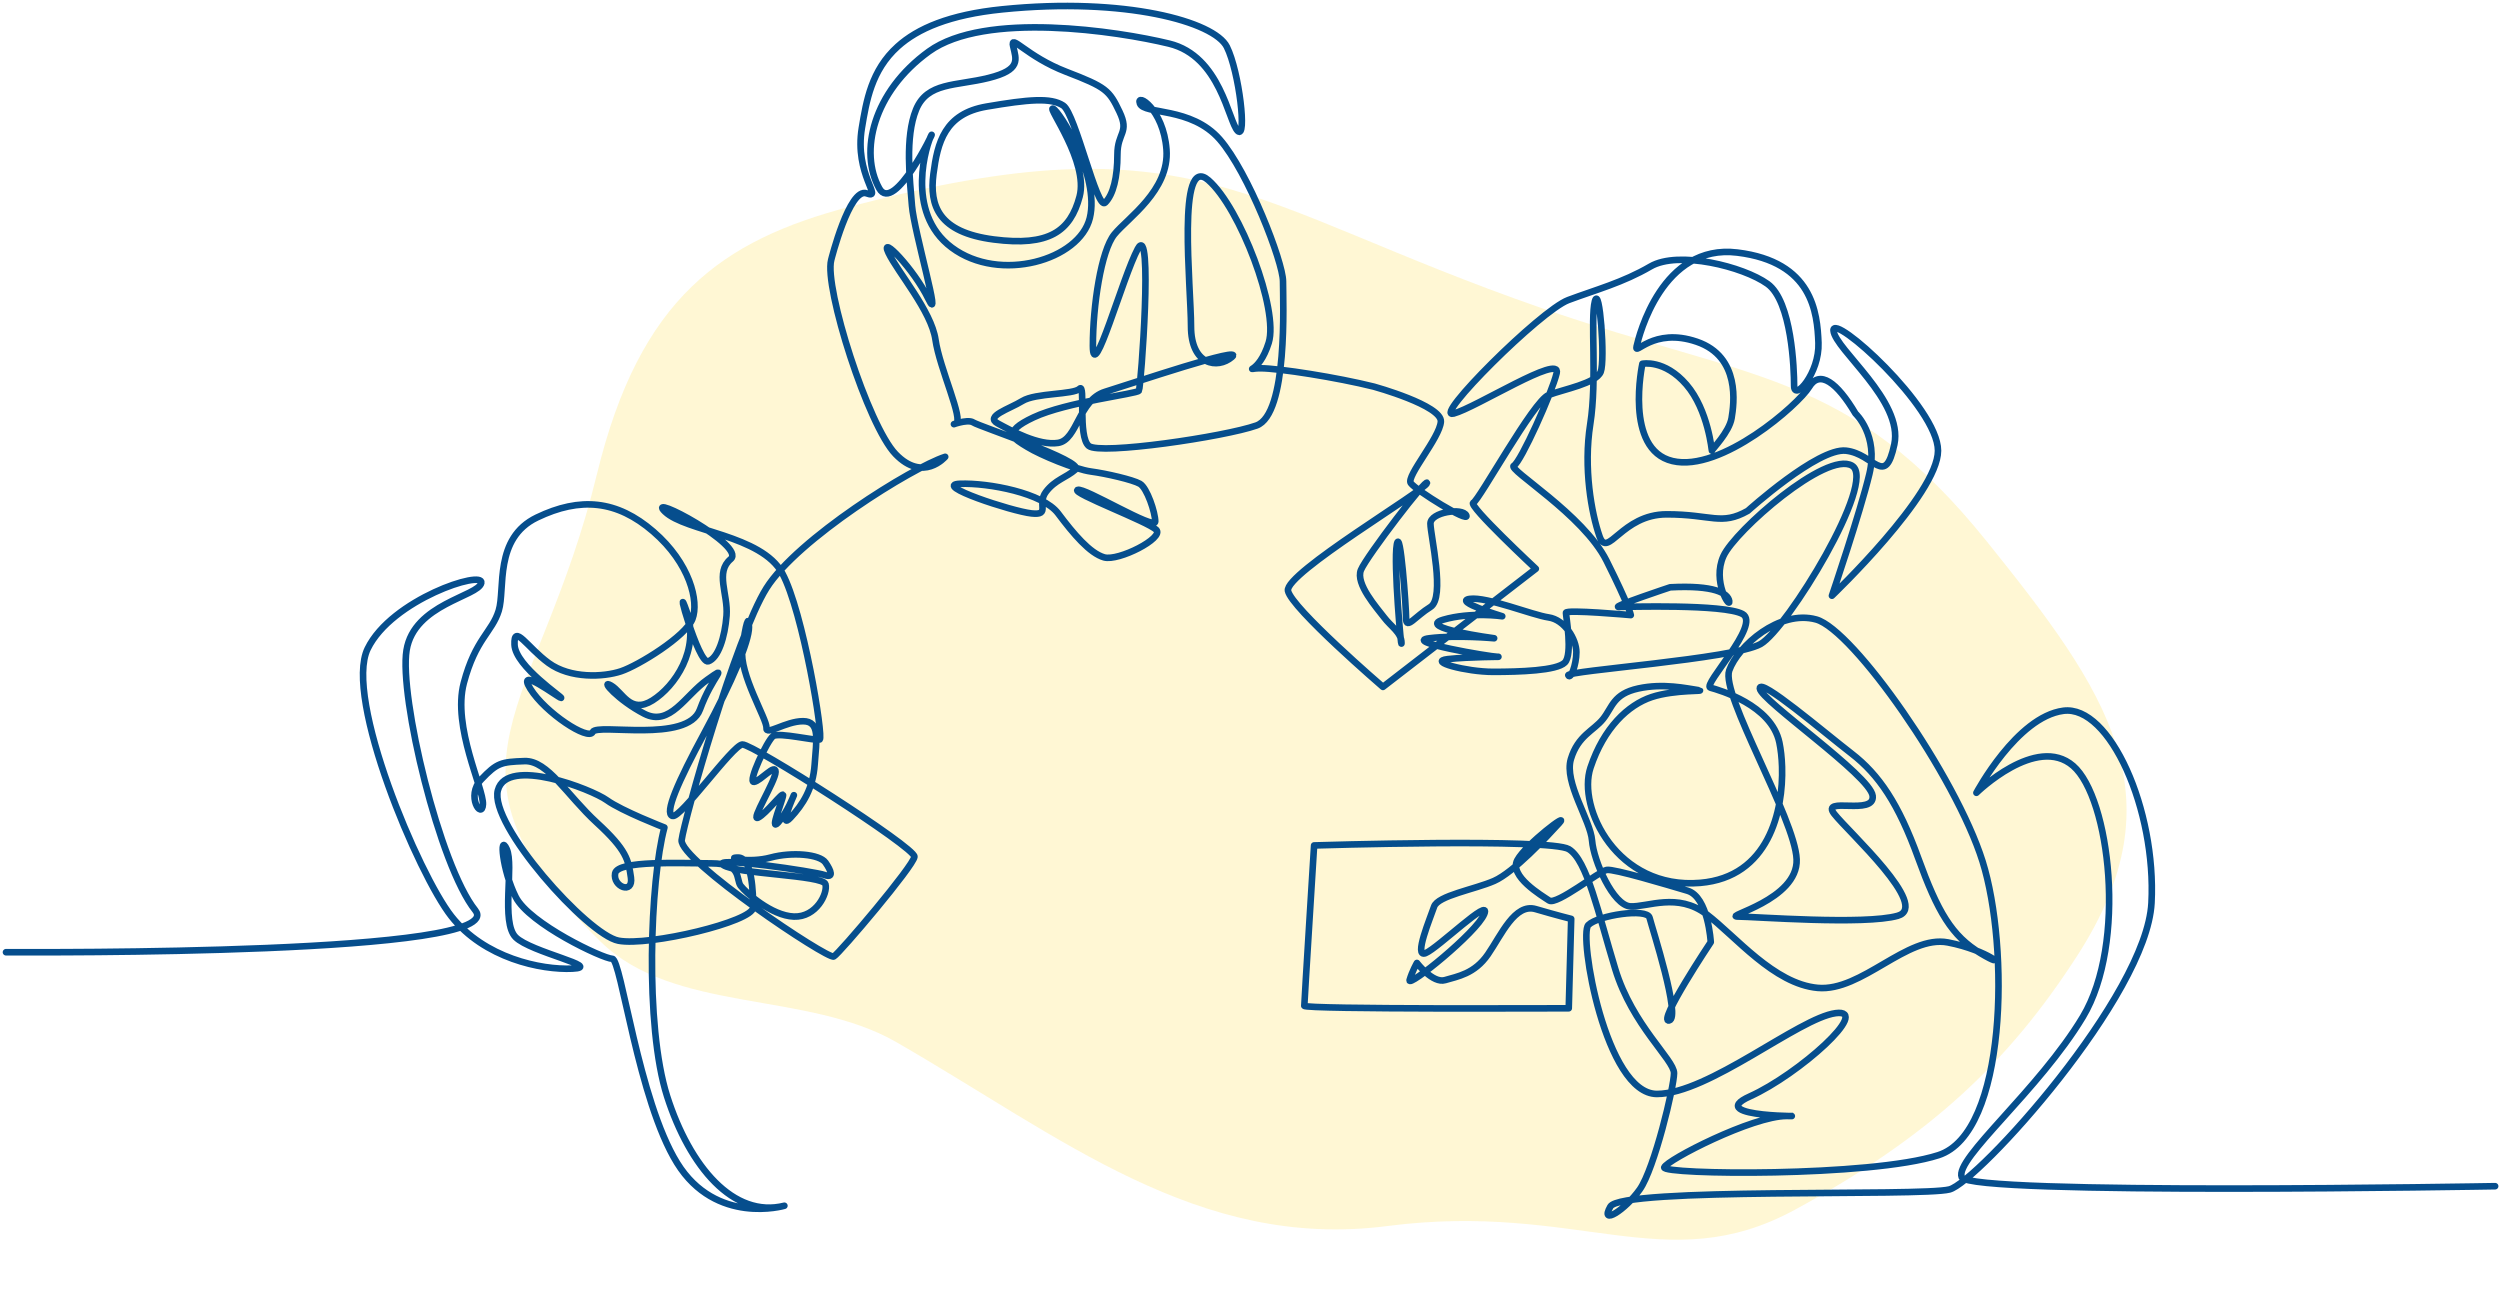
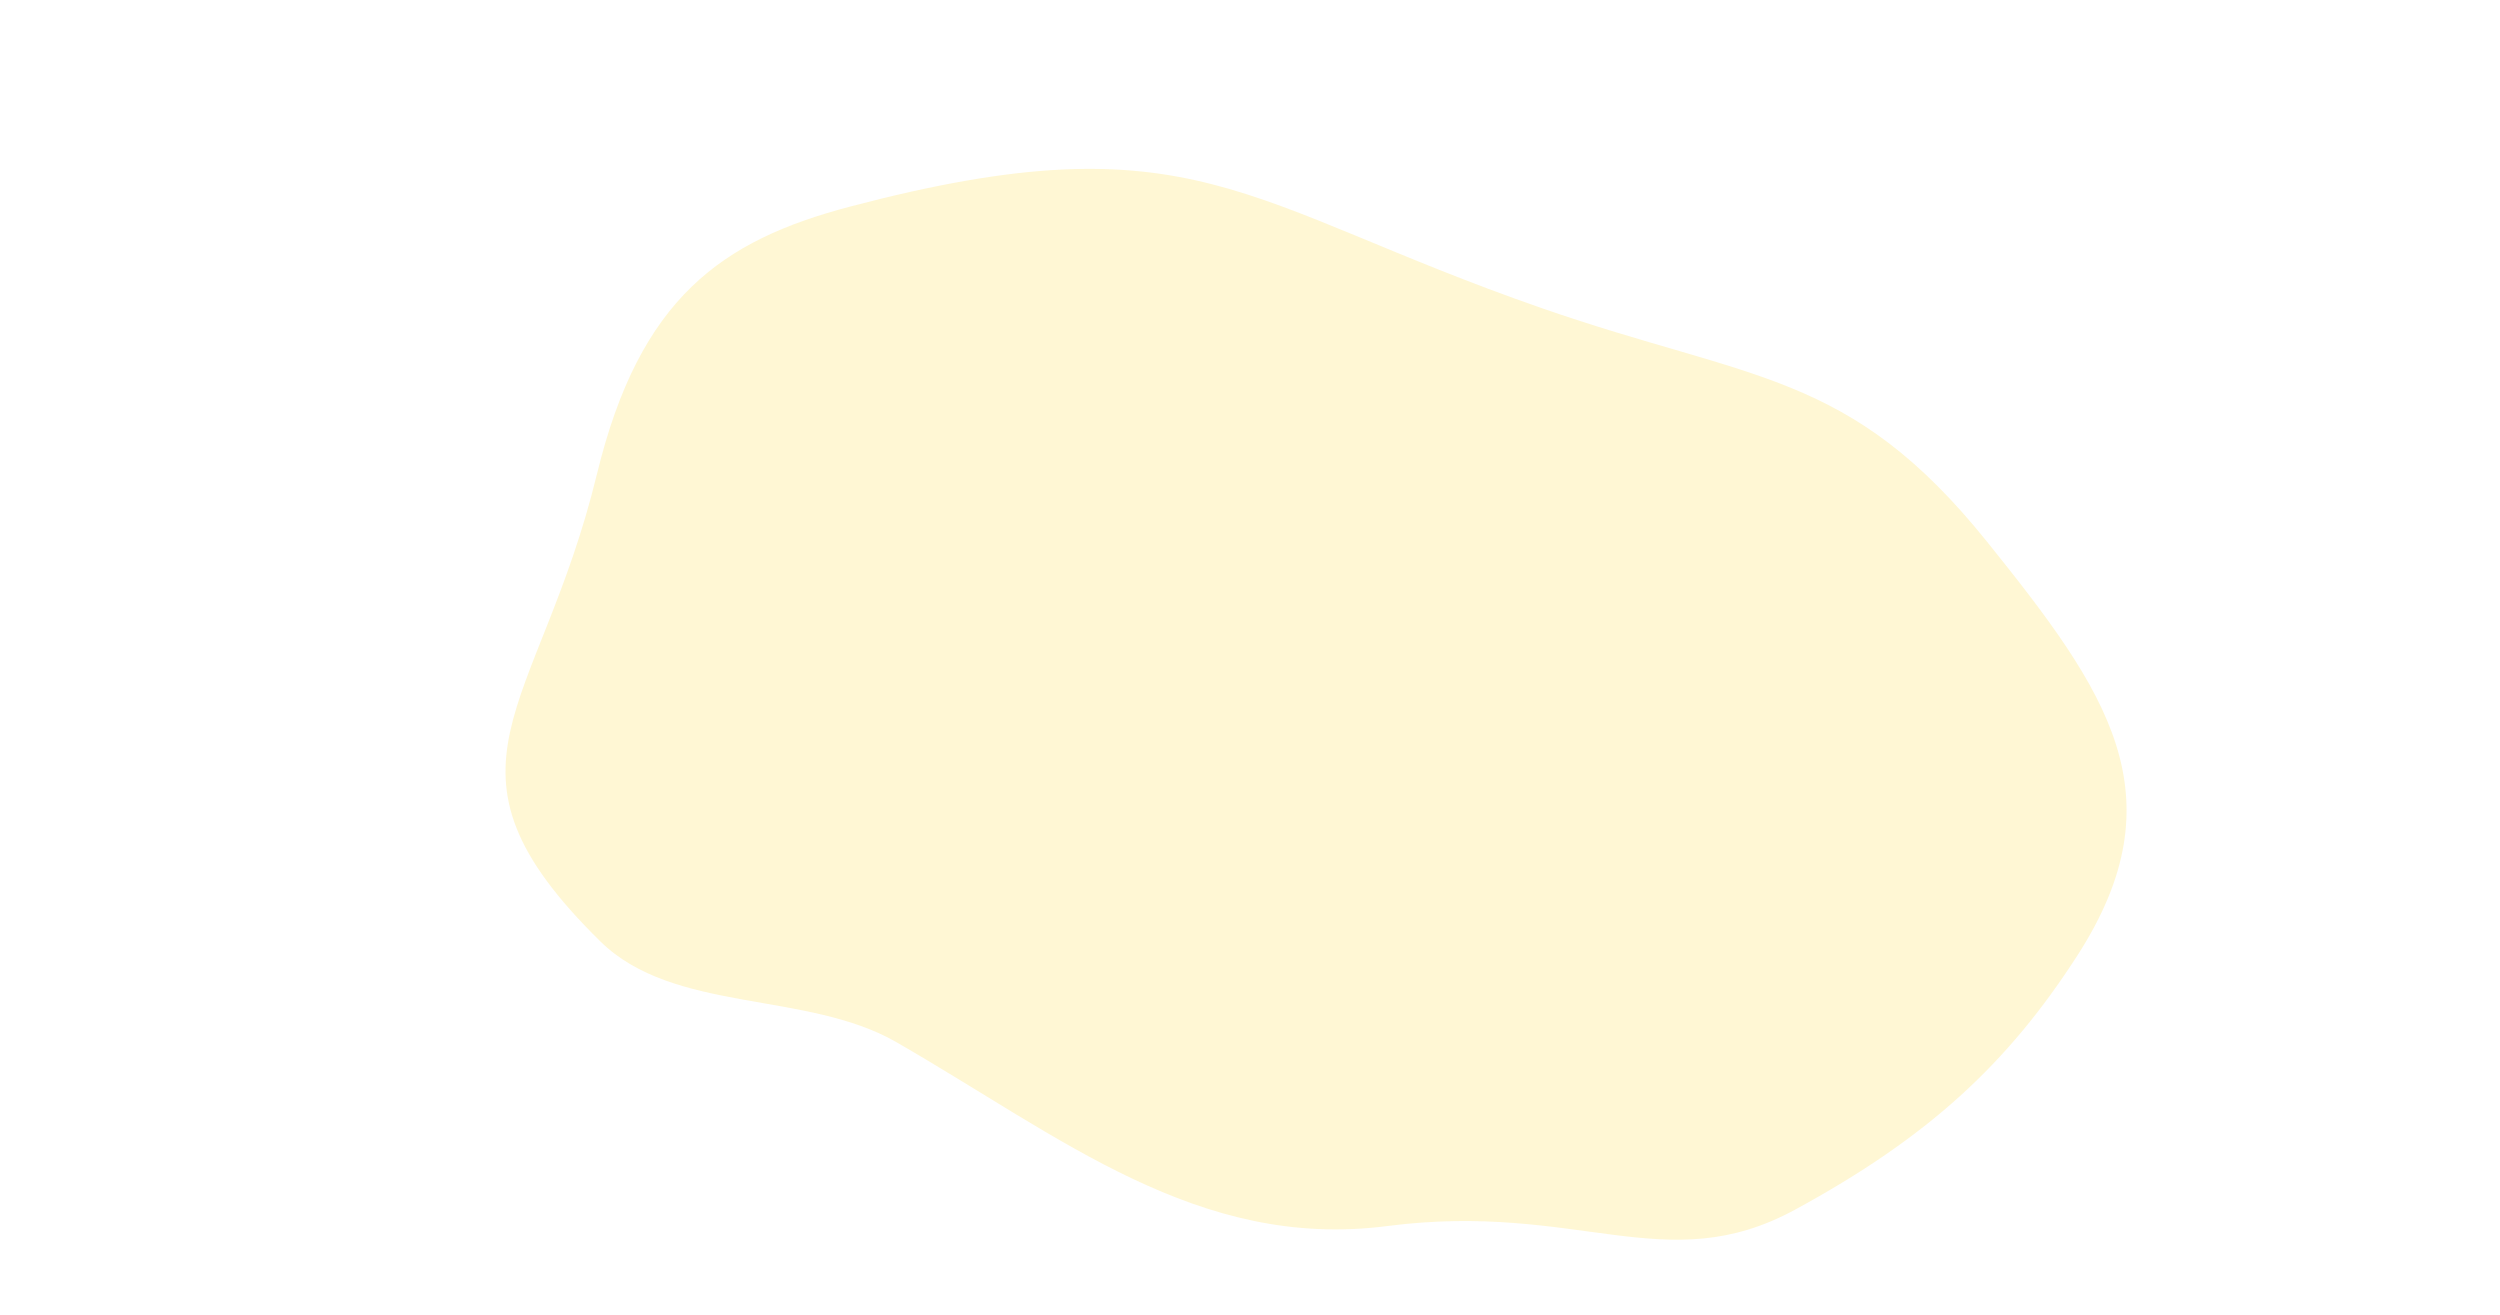
<svg xmlns="http://www.w3.org/2000/svg" width="833" height="438" viewBox="0 0 833 438" fill="none">
  <path d="M198.893 157.998C179.558 237.579 140.711 255.37 200.059 313.696C224.474 337.69 268.801 330.054 298.647 347.234C353.507 378.812 399.262 416.662 462.216 408.52C525.955 400.277 554.981 426.486 598.039 403.099C642.476 378.963 668.91 354.505 692.203 318.34C726.559 264.996 702.163 230.381 662.096 180.52C616.262 123.482 583.76 127.018 513.798 102.709C413.717 67.935 397.805 38.646 283.175 68.856C240.455 80.115 213.157 99.29 198.893 157.998Z" fill="#FFDA29" fill-opacity="0.2" />
-   <path d="M831.373 395.242C831.373 395.242 656.094 398.363 653.646 392.245C651.2 386.126 679.346 363.282 694.029 338.809C708.714 314.334 703.004 265.792 690.766 255.186C678.528 244.579 658.54 264.16 658.54 264.16C658.54 264.16 672.002 238.871 687.503 236.832C703.004 234.79 718.506 269.871 716.874 300.872C715.242 331.873 658.95 393.876 649.568 396.323C640.186 398.772 540.247 395.508 536.574 402.034C532.904 408.561 541.472 403.258 546.367 396.323C551.261 389.39 557.788 362.061 557.788 357.574C557.788 353.086 543.918 341.663 538.206 322.9C532.497 304.136 528.824 286.594 522.708 282.924C516.589 279.253 437.861 281.701 437.861 281.701C437.861 281.701 434.597 333.913 434.597 335.135C434.597 336.36 522.708 335.954 522.708 335.954L523.521 306.175C523.521 306.175 518.628 304.951 511.693 302.912C504.758 300.872 500.271 311.478 495.783 318.003C491.295 324.531 485.587 325.346 481.506 326.571C477.429 327.797 472.124 320.86 472.124 320.86C472.124 320.86 470.494 323.714 469.678 326.571C468.862 329.427 492.112 310.663 494.561 304.544C497.008 298.425 479.061 315.964 474.981 317.596C470.9 319.228 476.612 305.768 477.837 302.096C479.061 298.425 491.295 296.386 497.825 293.53C504.35 290.675 515.364 278.845 519.442 274.359C523.521 269.871 508.429 281.292 505.575 286.594C502.72 291.9 513.732 298.425 516.18 300.057C518.628 301.689 532.903 290.268 535.352 289.858C537.8 289.451 555.339 294.755 562.274 296.793C569.209 298.833 570.026 313.927 570.026 313.927C570.026 313.927 552.075 340.847 556.156 340.033C560.235 339.216 550.444 309.032 549.629 305.768C548.812 302.506 532.497 304.951 529.234 308.214C525.97 311.478 534.942 364.507 552.075 364.507C569.209 364.507 599.396 339.216 611.631 337.584C623.868 335.954 599.396 357.981 583.077 365.324C566.761 372.664 606.736 371.849 595.315 371.849C583.894 371.849 555.339 386.534 554.524 388.981C553.707 391.429 623.053 392.245 645.895 384.902C668.739 377.559 669.554 315.557 660.582 287.004C651.607 258.449 617.443 209.812 605.166 206.416C592.893 203.022 579.049 215.297 576.178 223.393C573.305 231.488 598.116 272.753 598.638 286.336C599.16 299.915 573.827 305.402 579.049 305.402C584.273 305.402 621.361 308.274 632.328 305.139C643.297 302.006 615.874 277.193 611.172 271.187C606.472 265.18 624.755 271.971 623.971 265.18C623.187 258.388 586.624 233.318 586.361 229.4C586.102 225.482 607.78 244.024 616.921 251.077C626.06 258.13 632.591 267.792 639.119 285.813C645.648 303.833 650.349 311.93 660.012 317.678C669.675 323.422 662.626 316.632 649.044 314.018C635.463 311.408 620.314 330.472 605.688 329.168C591.063 327.862 578.266 311.93 568.603 304.617C558.94 297.305 549.014 302.266 543.27 302.006C537.523 301.746 530.994 286.856 530.472 280.066C529.948 273.278 521.069 260.739 523.42 252.907C525.77 245.069 530.994 243.503 534.129 239.585C537.262 235.669 537.523 231.227 545.88 229.4C554.238 227.571 562.075 229.4 565.73 229.922C569.386 230.446 558.156 229.662 550.32 232.273C542.486 234.886 534.388 242.459 529.948 255.779C525.509 269.098 538.828 296.523 566.515 294.172C589.355 292.232 594.239 270.2 593.781 255.512C593.686 252.399 593.347 249.615 592.893 247.42C590.281 234.886 572.78 229.922 569.907 229.139C567.035 228.355 586.886 207.983 580.617 204.589C574.347 201.193 541.963 202.238 539.352 202.238C536.739 202.238 556.505 195.688 556.505 195.688C571.17 194.916 575.804 197.62 576.189 200.32C576.575 203.022 570.398 193.758 574.26 185.27C578.119 176.779 608.606 150.149 617.097 155.167C625.587 160.184 595.484 209.581 586.61 214.6C577.732 219.615 521.774 223.474 522.546 225.019C523.318 226.563 525.247 221.544 525.247 217.3C525.247 213.056 521.388 206.494 515.984 205.722C510.582 204.95 495.531 198.776 489.741 199.548C483.952 200.32 500.547 205.337 500.547 205.337C500.547 205.337 490.126 203.794 480.867 206.494C471.604 209.196 497.847 212.67 497.847 212.67C497.847 212.67 485.495 211.513 476.233 212.67C466.973 213.828 496.688 218.844 499.004 218.844C501.319 218.844 489.354 218.844 482.41 219.615C475.463 220.387 488.583 223.862 497.46 223.862C506.338 223.862 518.687 223.474 521.388 220.772C524.09 218.072 521.774 205.337 521.774 204.179C521.774 203.022 543.384 204.95 543.384 204.95C543.384 204.95 542.998 202.25 535.281 186.813C527.562 171.377 502.091 156.324 504.406 155.167C506.723 154.008 517.141 130.856 518.687 124.293C520.231 117.731 491.67 135.871 484.339 137.8C477.006 139.73 513.282 103.453 522.546 99.979C531.809 96.507 540.683 94.192 549.946 88.786C559.208 83.385 580.819 88.786 588.924 94.577C597.028 100.366 597.799 123.135 597.799 128.537C597.799 133.941 606.29 124.293 605.905 114.257C605.519 104.224 603.975 87.244 578.891 84.157C553.805 81.07 546.087 111.944 545.315 115.416C544.542 118.891 550.718 108.857 565.383 113.872C580.048 118.891 577.732 134.713 576.96 139.343C576.189 143.975 570.398 149.764 570.398 150.149C570.398 150.536 569.241 136.643 561.909 128.152C554.576 119.663 547.245 121.206 547.245 121.206C547.245 121.206 541.068 149.764 557.277 153.623C573.488 157.483 599.345 134.713 602.818 128.924C606.29 123.135 612.081 127.38 618.255 137.8C618.255 137.8 625.991 144.969 622.873 157.962C619.755 170.953 610.401 198.494 610.401 198.494C610.401 198.494 645.739 164.717 645.739 150.167C645.739 135.617 610.401 103.919 610.921 110.155C611.44 116.389 634.305 133.537 631.187 148.087C628.07 162.637 624.434 151.205 615.079 150.167C605.724 149.128 582.363 170.217 582.363 170.217C573.488 175.235 570.398 171.377 555.348 171.377C540.297 171.377 535.666 186.427 532.966 178.708C530.262 170.99 527.562 155.938 529.877 141.272C532.194 126.609 529.877 106.156 531.421 100.366C532.966 94.577 534.896 120.048 533.352 123.907C531.809 127.765 521.003 129.696 515.984 131.627C510.967 133.556 492.83 166.743 490.898 167.515C488.969 168.287 511.738 189.514 511.738 189.514L479.118 214.721L460.796 228.878C460.796 228.878 430.309 202.635 429.153 196.848C427.994 191.057 475.076 163.271 475.463 160.956C475.848 158.642 455.395 185.27 453.465 189.9C451.534 194.529 458.868 202.635 461.183 205.722C463.498 208.809 466.973 210.741 466.973 214.213C466.973 217.687 464.27 187.585 465.427 181.41C466.587 175.235 468.517 202.25 468.517 206.109C468.517 209.968 471.604 205.337 476.62 202.25C481.638 199.163 476.62 178.323 476.62 174.464C476.62 170.602 487.426 169.058 488.583 171.762C489.741 174.464 471.604 163.271 470.06 160.956C468.517 158.642 479.708 145.906 480.095 140.5C480.48 135.099 457.815 128.84 457.815 128.84C445.554 125.775 426.14 122.709 420.008 122.709C413.877 122.709 419.326 125.093 422.733 114.194C426.14 103.294 413.197 69.234 402.638 60.039C392.079 50.843 396.847 95.802 396.847 108.745C396.847 121.688 405.703 123.049 410.472 118.962C415.239 114.875 377.092 127.818 368.236 130.542C359.381 133.267 359.041 146.552 352.57 147.572C346.098 148.594 336.902 143.485 332.475 141.101C328.046 138.718 336.22 136.332 340.649 133.609C345.076 130.883 357.679 131.565 359.722 129.52C361.766 127.477 359.041 145.528 362.788 148.594C366.535 151.66 408.087 145.528 418.646 141.783C429.205 138.036 427.5 100.229 427.5 93.757C427.5 87.286 415.921 57.313 406.383 46.414C396.847 35.515 381.179 38.24 379.818 34.493C378.454 30.746 387.652 36.196 388.673 49.821C389.695 63.444 375.73 72.64 371.302 78.09C366.875 83.539 364.149 101.932 364.149 115.215C364.149 128.5 374.027 92.395 379.136 82.858C384.245 73.322 380.158 129.18 379.477 130.202C378.796 131.224 355.294 133.949 344.394 139.058C333.495 144.166 337.924 146.21 342.351 148.935C346.779 151.66 358.36 156.428 363.469 157.109C368.578 157.791 377.434 159.834 379.818 161.196C382.201 162.56 384.926 170.734 384.926 173.799C384.926 176.864 361.084 162.218 359.041 163.24C356.997 164.262 382.543 173.799 385.266 176.523C387.992 179.248 372.665 187.082 367.896 185.72C363.128 184.357 357.679 177.886 352.57 171.074C347.46 164.262 329.408 160.856 319.872 161.196C310.334 161.536 337.242 170.394 343.714 171.074C350.185 171.756 345.418 168.009 348.483 163.922C351.548 159.834 355.294 159.153 358.36 156.428C361.426 153.704 326.343 142.123 324.299 140.761C322.256 139.398 315.785 142.123 318.509 141.101C321.234 140.079 313.06 122.709 311.698 113.172C310.334 103.634 299.095 90.692 296.03 84.221C292.964 77.749 304.546 89.671 309.313 99.547C314.081 109.425 304.545 77.069 303.864 68.554C303.182 60.039 301.48 45.734 305.226 36.536C308.973 27.341 318.509 28.703 329.408 25.977C340.307 23.254 338.605 19.848 337.584 15.419C336.56 10.992 342.011 18.826 355.294 23.935C368.578 29.044 369.6 30.066 373.005 37.218C376.412 44.37 372.324 44.031 372.324 51.523C372.324 59.017 370.962 64.806 368.236 67.531C365.511 70.256 358.36 37.9 354.272 35.175C350.185 32.449 342.692 33.131 328.726 35.515C314.763 37.9 312.378 47.436 311.016 57.995C309.654 68.554 312.72 77.409 331.111 79.794C349.503 82.177 356.657 77.069 359.722 65.487C362.788 53.908 348.823 35.515 350.867 36.196C352.91 36.878 366.535 58.677 363.128 72.64C359.722 86.606 333.155 94.439 317.147 82.517C301.139 70.596 308.973 47.436 310.334 45.052C311.698 42.669 297.876 71.62 292.964 62.762C286.28 50.708 290.817 30.647 309.525 17.134C328.232 3.624 372.403 10.382 389.549 14.539C406.699 18.694 409.298 40.52 412.415 43.638C415.533 46.754 412.935 23.892 408.778 15.578C404.619 7.264 374.999 -1.051 333.948 3.106C316.342 4.89 305.715 9.539 299.111 15.499C290.317 23.435 288.663 33.695 287.179 42.599C284.581 58.188 294.454 66.503 288.739 64.422C283.022 62.346 276.956 86.606 276.956 86.606C274.573 95.802 289.219 141.783 298.415 151.319C307.609 160.856 314.939 152.21 314.939 152.21C303.859 155.811 265.628 179.635 255.38 195.981C245.129 212.325 227.954 273.27 227.123 279.918C226.292 286.566 275.879 319.809 277.818 318.702C279.758 317.594 304.414 288.507 304.69 285.459C304.966 282.412 250.67 247.782 247.345 248.062C244.021 248.338 226.845 272.716 224.076 271.885C221.306 271.053 225.739 260.804 234.879 243.905C244.021 227.005 249.563 213.708 249.563 209C249.563 204.291 248.454 207.892 247.345 216.202C246.238 224.513 255.656 239.749 255.38 242.52C255.103 245.291 261.751 240.304 267.569 240.304C273.386 240.304 272.001 246.675 271.447 254.709C270.894 262.742 267.569 268.008 263.413 272.44C259.257 276.871 264.521 264.958 264.521 264.958C264.521 264.958 262.304 270.777 259.257 274.103C256.21 277.424 260.92 266.345 260.92 264.958C260.92 263.575 255.38 271.053 252.609 272.44C249.839 273.823 258.426 260.25 258.426 257.203C258.426 254.155 253.44 260.25 251.224 260.528C249.008 260.804 255.656 246.675 257.596 245.291C259.535 243.905 271.725 246.951 273.11 246.399C274.494 245.844 267.569 203.736 260.642 190.994C253.717 178.251 228.508 177.142 221.582 170.493C214.657 163.845 248.731 181.852 243.466 186.284C238.204 190.717 242.637 197.919 242.083 205.121C241.528 212.325 239.313 219.25 235.988 220.358C232.663 221.466 224.353 190.994 228.786 203.736C233.218 216.479 224.907 228.668 217.427 233.378C209.948 238.086 207.453 230.608 203.576 228.392C199.698 226.175 206.07 233.378 214.657 237.81C223.245 242.243 228.232 231.715 235.712 226.454C243.19 221.19 237.373 225.067 233.218 236.426C229.062 247.782 198.866 240.858 197.481 243.905C196.096 246.951 181.69 237.534 176.704 229.501C171.718 221.466 186.123 232.546 186.954 232.546C187.785 232.546 171.718 222.021 171.441 214.819C171.163 207.617 175.597 215.649 182.799 220.912C190.001 226.175 201.083 225.622 206.9 223.684C212.717 221.743 228.508 212.048 230.724 206.23C232.94 200.413 229.893 187.669 217.703 177.142C205.515 166.616 193.325 165.507 178.921 172.431C164.516 179.358 168.395 196.258 166.177 203.46C163.961 210.662 158.421 212.879 154.542 227.561C150.664 242.243 161.191 262.742 160.913 268.008C160.637 273.27 155.096 265.238 160.36 259.697C165.623 254.155 167.01 253.879 174.764 253.602C182.522 253.323 188.894 264.958 198.866 274.103C208.84 283.244 209.393 286.566 210.225 292.384C211.056 298.201 204.13 295.431 204.961 290.999C205.792 286.566 226.845 287.676 237.095 287.676C247.345 287.676 245.129 292.94 246.791 295.154C248.454 297.37 257.041 305.127 264.521 305.403C272.001 305.683 275.879 297.648 275.048 294.6C274.217 291.553 245.406 291.277 240.974 288.229C236.542 285.182 271.725 290.446 274.771 291.553C277.818 292.662 276.987 290.167 275.048 287.397C273.11 284.626 263.967 283.796 256.765 285.735C249.563 287.676 241.25 285.735 245.96 285.735C250.67 285.735 250.948 297.648 250.948 302.358C250.948 307.066 216.318 315.377 206.07 313.438C195.819 311.5 162.853 274.656 165.901 263.298C168.948 251.939 197.204 263.019 202.191 266.621C207.178 270.222 221.376 275.722 221.376 275.722C216.674 293.123 214.756 341.777 222.281 365.293C229.806 388.806 244.42 405.993 261.35 401.761C261.35 401.761 238.567 408.427 225.617 387.505C212.666 366.586 206.981 319.463 203.992 319.463C201.003 319.463 176.303 307.81 171.82 298.842C167.337 289.876 166.342 277.424 168.833 282.903C171.322 288.384 166.839 307.312 171.82 312.293C176.802 317.273 201.209 322.255 190.749 322.753C180.288 323.251 161.36 319.267 150.402 305.318C139.444 291.37 114.538 232.594 122.508 216.157C130.478 199.721 161.36 189.758 160.363 194.239C159.368 198.725 137.95 201.213 135.459 216.656C132.969 232.096 146.417 288.384 158.371 303.327C170.326 318.268 12.46 317.281 2 317.281" stroke="#064E8D" stroke-width="2.2" stroke-miterlimit="10" stroke-linecap="round" stroke-linejoin="round" />
</svg>